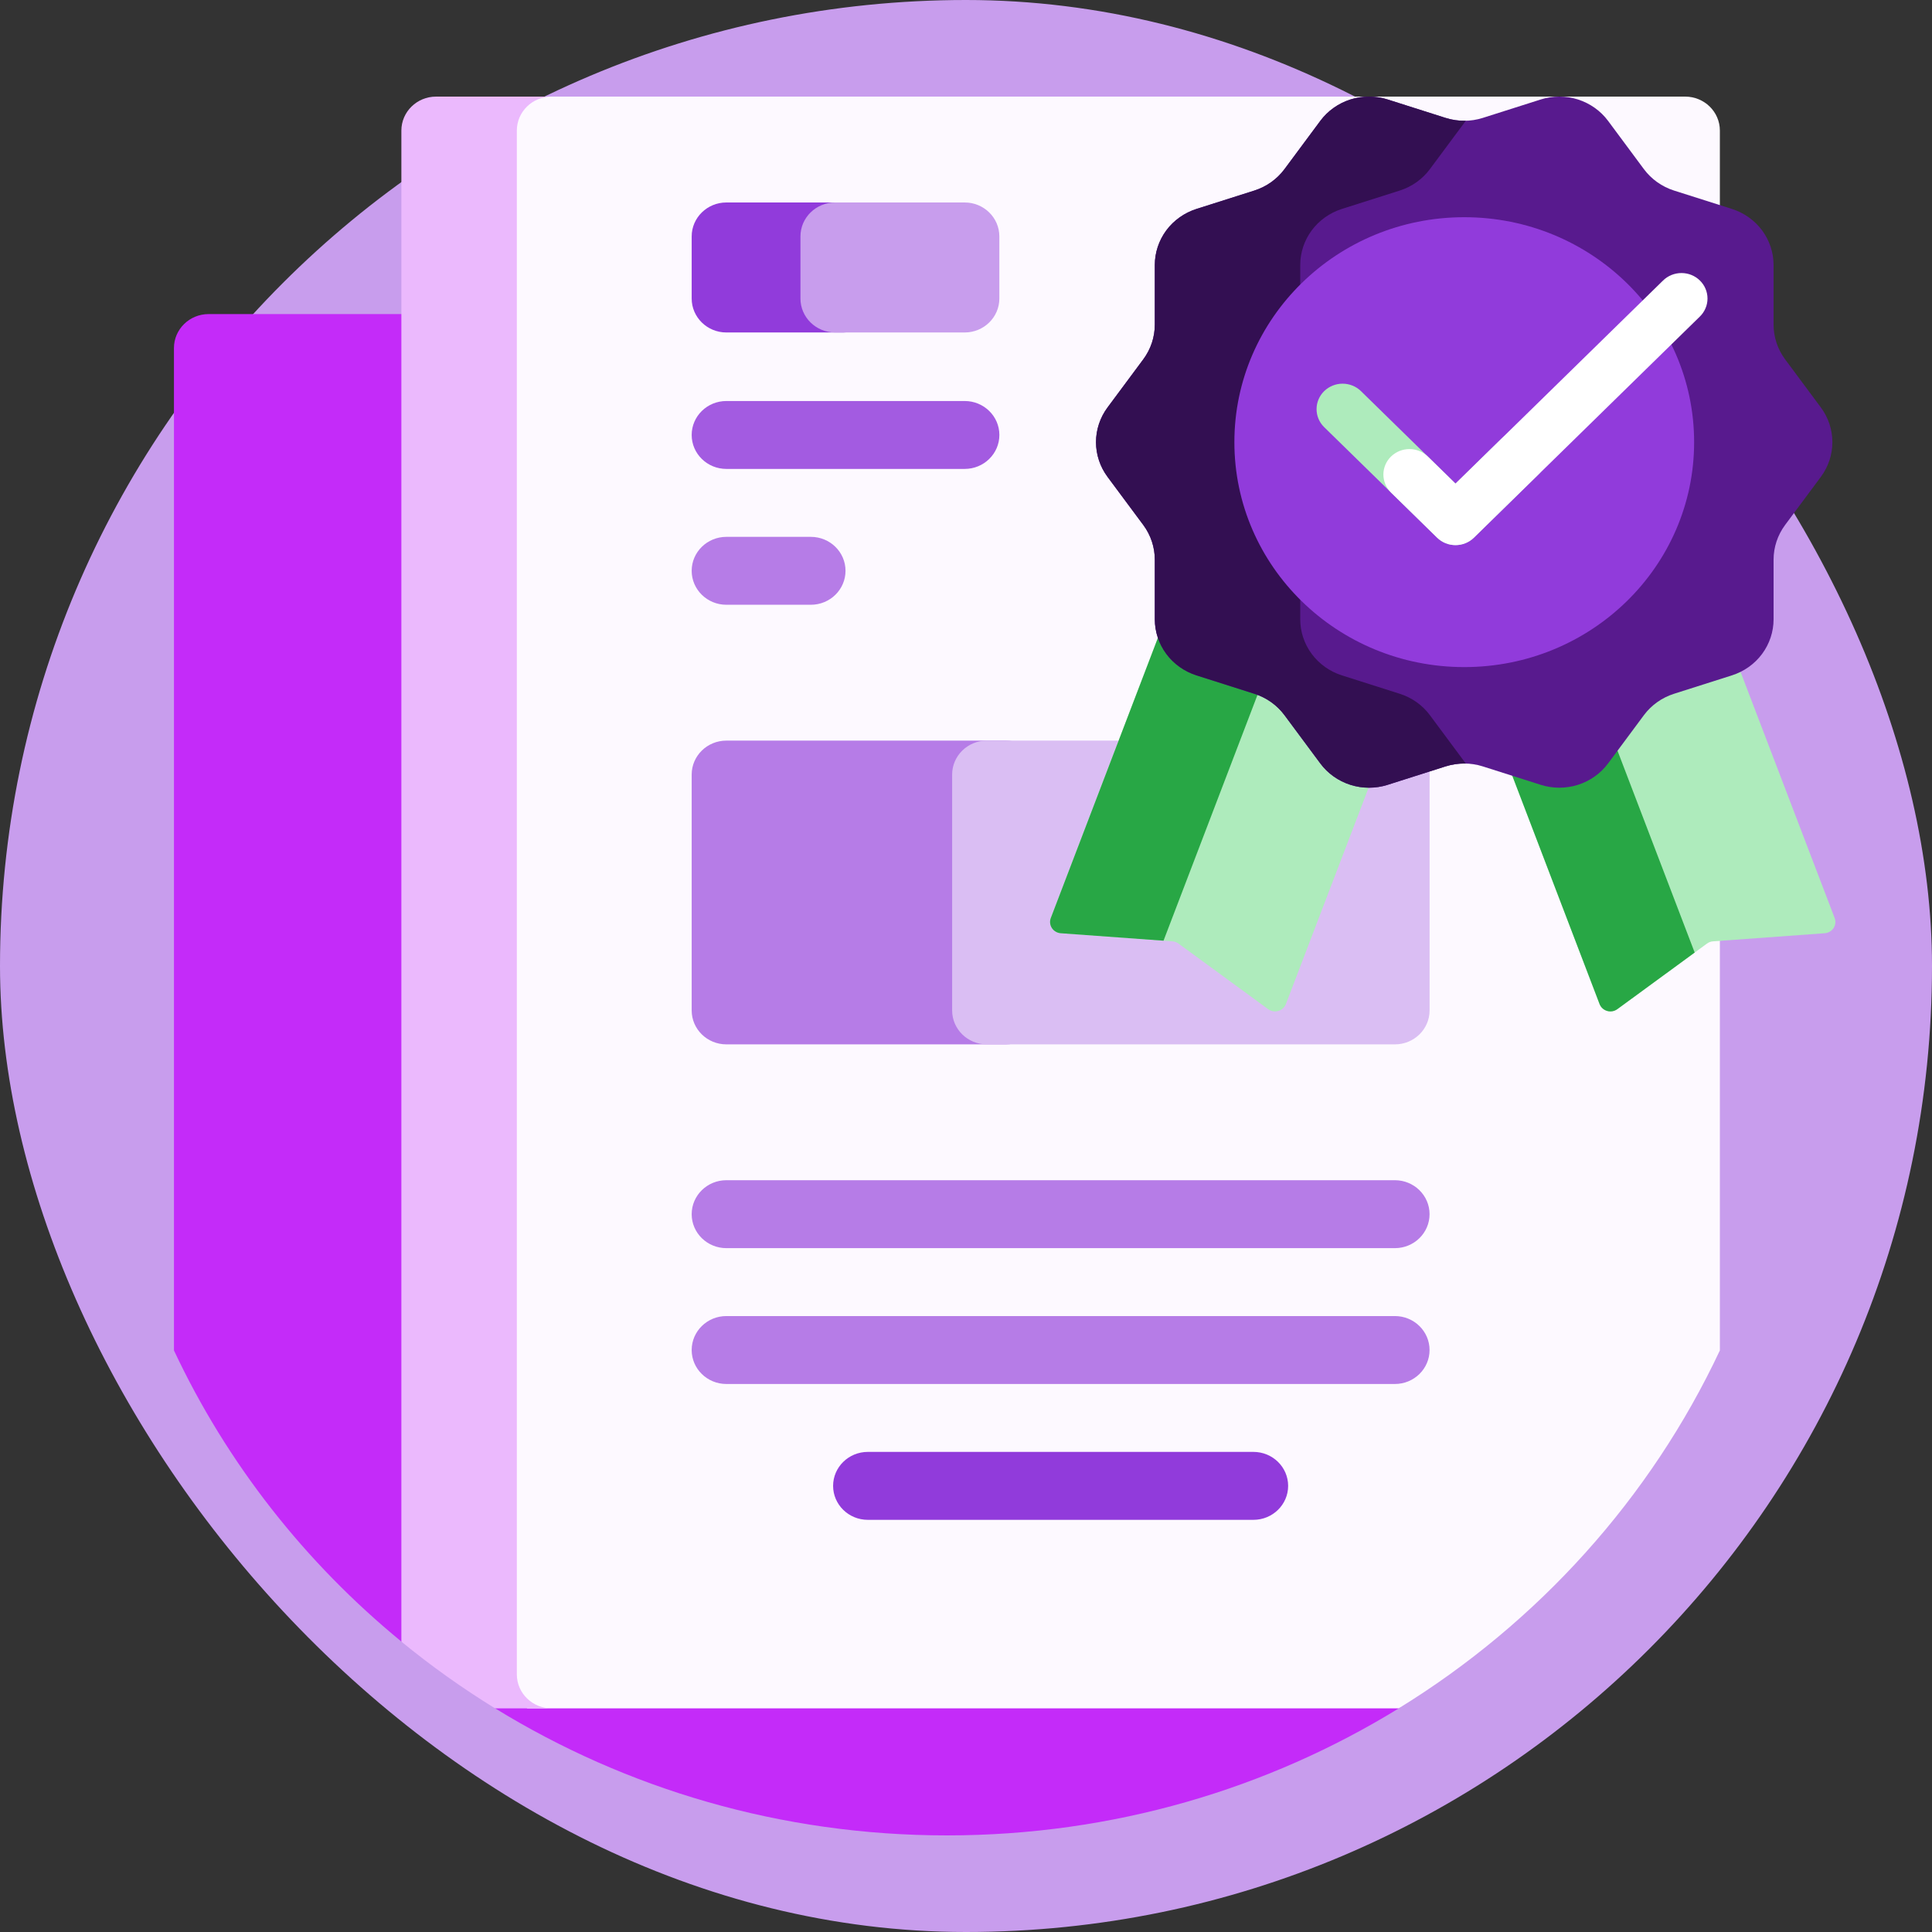
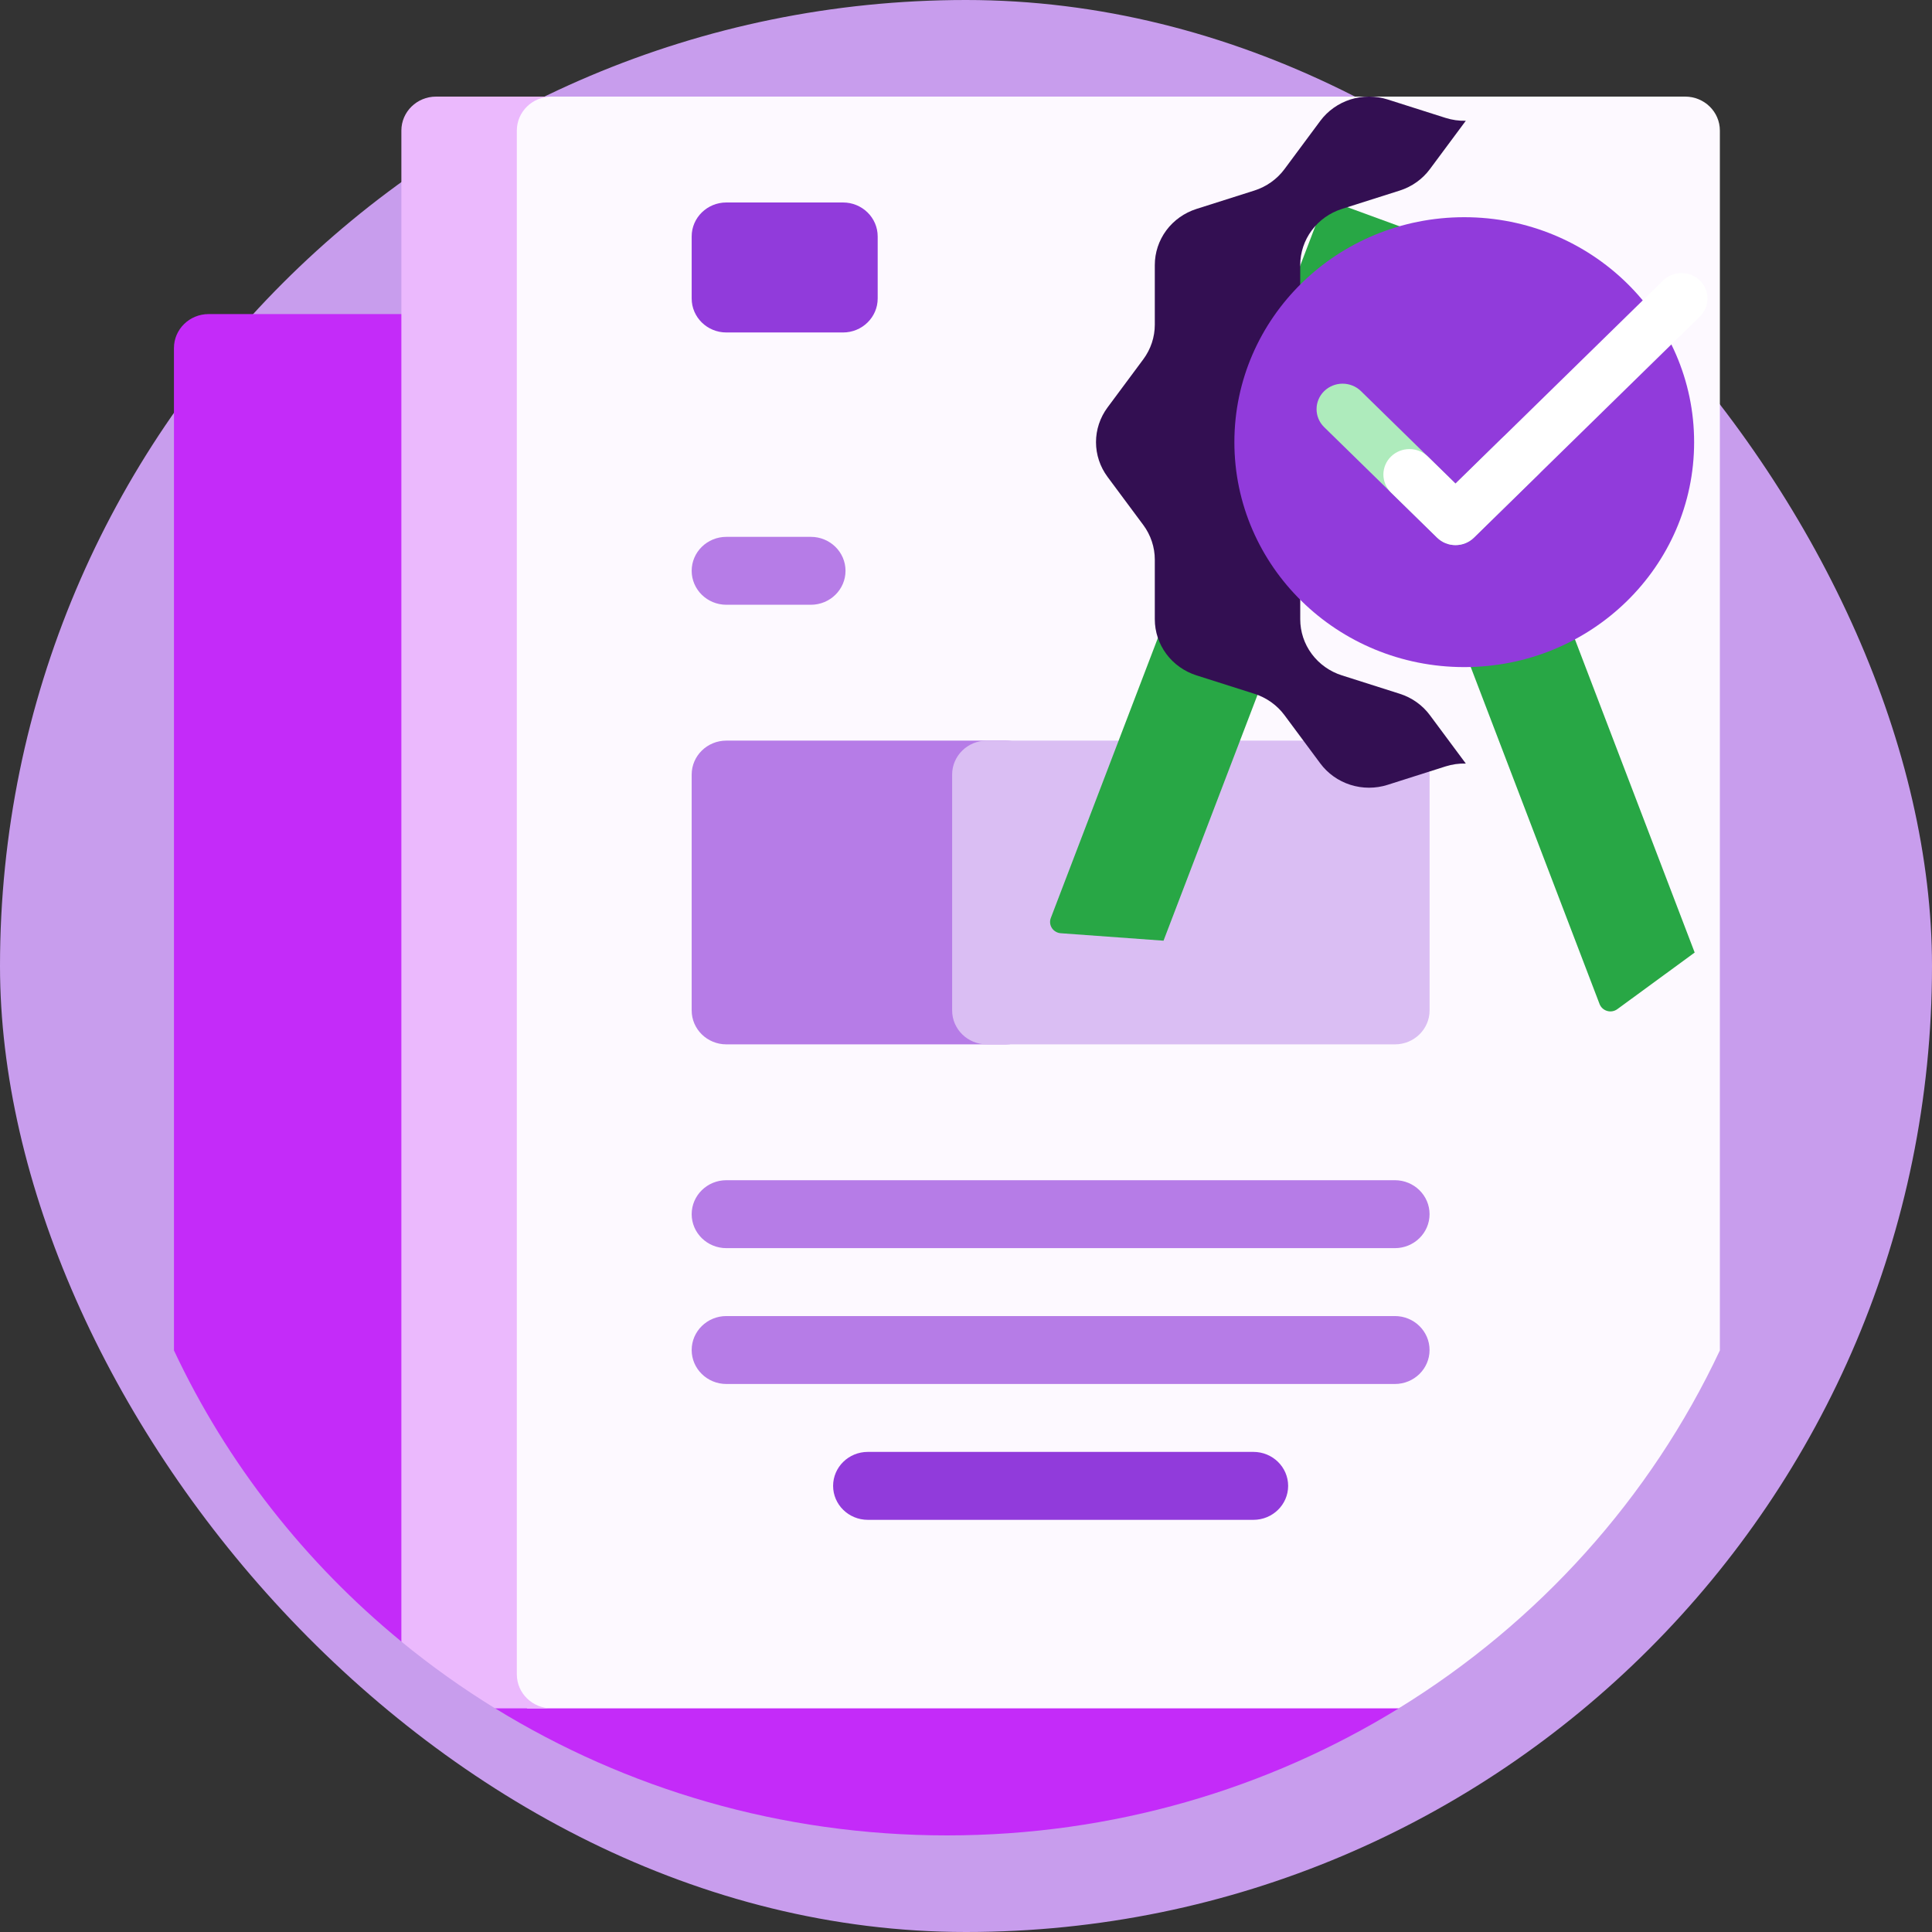
<svg xmlns="http://www.w3.org/2000/svg" width="80" height="80" viewBox="0 0 80 80" fill="none">
  <rect x="0" y="0" width="80" height="80" fill="#333333" stroke="none" />
  <rect width="80" height="80" rx="40" fill="#C89DED" />
  <g clip-path="url(#clip0_1457_51055)">
-     <path d="M61.8 37.117V66.034C60.879 66.788 59.92 67.496 58.926 68.155C58.595 68.374 58.26 70.53 57.921 70.739C52.501 74.072 46.086 76 39.212 76C32.337 76 25.923 74.072 20.503 70.739C20.332 70.634 20.738 69.971 20.57 69.864C19.568 69.224 18.601 68.535 17.671 67.8C17.512 67.674 16.78 68.104 16.624 67.976C12.637 64.71 9.4 60.596 7.203 55.918V14.412C7.203 13.635 7.846 13.005 8.64 13.005H61.8V37.117Z" fill="#C42BF9" />
+     <path d="M61.8 37.117V66.034C58.595 68.374 58.26 70.53 57.921 70.739C52.501 74.072 46.086 76 39.212 76C32.337 76 25.923 74.072 20.503 70.739C20.332 70.634 20.738 69.971 20.57 69.864C19.568 69.224 18.601 68.535 17.671 67.8C17.512 67.674 16.78 68.104 16.624 67.976C12.637 64.71 9.4 60.596 7.203 55.918V14.412C7.203 13.635 7.846 13.005 8.64 13.005H61.8V37.117Z" fill="#C42BF9" />
    <path d="M21.886 4H69.778C70.572 4 71.216 4.63 71.216 5.406V55.918C68.343 62.033 63.695 67.185 57.916 70.739H21.837L20.449 69.634V5.406C20.449 4.63 21.093 4 21.886 4Z" fill="#FDF9FF" />
    <path d="M22.838 70.739H20.499C19.144 69.905 17.848 68.982 16.62 67.976V5.406C16.62 4.63 17.264 4 18.057 4H22.838C22.044 4 21.401 4.63 21.401 5.406V69.332C21.401 70.109 22.044 70.739 22.838 70.739Z" fill="#EBB9FD" />
    <path d="M41.657 43.245H30.078C29.284 43.245 28.641 42.616 28.641 41.839V32.073C28.641 31.297 29.284 30.667 30.078 30.667H41.657C42.45 30.667 43.094 31.297 43.094 32.073V41.839C43.094 42.615 42.45 43.245 41.657 43.245Z" fill="#B67CE7" />
    <path d="M57.759 43.245H40.863C40.069 43.245 39.426 42.616 39.426 41.839V32.073C39.426 31.297 40.069 30.667 40.863 30.667H57.759C58.553 30.667 59.196 31.297 59.196 32.073V41.839C59.196 42.615 58.553 43.245 57.759 43.245Z" fill="#DABEF3" />
    <path d="M57.758 57.308H30.078C29.284 57.308 28.641 56.678 28.641 55.902C28.641 55.125 29.284 54.495 30.078 54.495H57.758C58.552 54.495 59.195 55.125 59.195 55.902C59.195 56.678 58.552 57.308 57.758 57.308ZM59.195 50.277C59.195 49.5 58.552 48.87 57.758 48.87H30.078C29.284 48.87 28.641 49.5 28.641 50.277C28.641 51.053 29.284 51.683 30.078 51.683H57.758C58.552 51.683 59.195 51.053 59.195 50.277ZM35.011 23.636C35.011 22.859 34.368 22.23 33.574 22.23H30.078C29.284 22.23 28.641 22.859 28.641 23.636C28.641 24.412 29.284 25.042 30.078 25.042H33.574C34.368 25.042 35.011 24.412 35.011 23.636Z" fill="#B67CE7" />
-     <path d="M39.945 19.417H30.078C29.284 19.417 28.641 18.787 28.641 18.011C28.641 17.234 29.284 16.605 30.078 16.605H39.945C40.738 16.605 41.382 17.234 41.382 18.011C41.382 18.787 40.738 19.417 39.945 19.417Z" fill="#A35BE1" />
    <path d="M51.901 62.933H35.934C35.141 62.933 34.497 62.303 34.497 61.527C34.497 60.75 35.141 60.12 35.934 60.12H51.901C52.695 60.12 53.339 60.75 53.339 61.527C53.339 62.303 52.695 62.933 51.901 62.933ZM34.906 13.767H30.078C29.284 13.767 28.641 13.137 28.641 12.361V9.79C28.641 9.013 29.284 8.384 30.078 8.384H34.906C35.699 8.384 36.343 9.013 36.343 9.79V12.361C36.343 13.137 35.699 13.767 34.906 13.767Z" fill="#913BDB" />
-     <path d="M39.944 13.767H34.582C33.788 13.767 33.145 13.137 33.145 12.361V9.79C33.145 9.013 33.788 8.384 34.582 8.384H39.944C40.737 8.384 41.381 9.013 41.381 9.79V12.361C41.381 13.137 40.737 13.767 39.944 13.767Z" fill="#C89DED" />
-     <path d="M75.557 38.643L70.934 38.979C70.843 38.985 70.756 39.017 70.683 39.071L66.97 41.787C66.91 41.83 66.841 41.86 66.768 41.873C66.695 41.885 66.62 41.882 66.549 41.861C66.478 41.841 66.412 41.804 66.358 41.755C66.303 41.705 66.262 41.644 66.236 41.576L59.741 24.588L53.246 41.576C53.22 41.644 53.178 41.705 53.123 41.755C53.069 41.804 53.004 41.841 52.932 41.861C52.861 41.882 52.786 41.885 52.713 41.873C52.64 41.86 52.571 41.83 52.511 41.787L48.798 39.071C48.725 39.017 48.638 38.985 48.547 38.979L43.924 38.643C43.85 38.638 43.779 38.616 43.715 38.578C43.651 38.541 43.597 38.49 43.557 38.429C43.517 38.368 43.492 38.298 43.484 38.226C43.476 38.154 43.486 38.081 43.512 38.013L54.723 8.688C54.767 8.572 54.857 8.477 54.972 8.426C55.088 8.374 55.219 8.37 55.338 8.413L59.74 10.025L64.143 8.413C64.202 8.392 64.264 8.382 64.327 8.384C64.39 8.386 64.451 8.4 64.509 8.426C64.566 8.451 64.617 8.488 64.66 8.533C64.703 8.578 64.736 8.63 64.758 8.688L75.969 38.013C76.081 38.305 75.875 38.62 75.557 38.643Z" fill="#AEEBBC" />
    <path d="M70.173 39.443L66.97 41.787C66.91 41.83 66.841 41.86 66.768 41.873C66.695 41.886 66.62 41.882 66.549 41.861C66.478 41.841 66.412 41.804 66.358 41.755C66.303 41.705 66.261 41.644 66.235 41.576L56.706 16.649L48.179 38.952L43.924 38.643C43.85 38.638 43.779 38.616 43.715 38.578C43.651 38.541 43.597 38.49 43.557 38.429C43.517 38.368 43.492 38.298 43.484 38.226C43.476 38.154 43.486 38.081 43.512 38.013L54.723 8.688C54.767 8.572 54.857 8.477 54.972 8.426C55.088 8.374 55.219 8.37 55.338 8.413L59.3 9.864L59.082 10.432L70.173 39.443Z" fill="#28A745" />
-     <path d="M75.399 19.744L73.916 21.74C73.607 22.157 73.44 22.66 73.44 23.175V25.643C73.44 26.159 73.273 26.661 72.964 27.078C72.654 27.495 72.217 27.805 71.716 27.965L69.317 28.728C68.817 28.887 68.38 29.197 68.07 29.614L66.588 31.611C66.278 32.028 65.841 32.339 65.34 32.498C64.839 32.657 64.3 32.657 63.799 32.498L61.4 31.735C60.899 31.576 60.359 31.576 59.858 31.735L57.459 32.498C56.958 32.657 56.419 32.657 55.918 32.498C55.417 32.339 54.98 32.028 54.67 31.611L53.188 29.614C52.878 29.197 52.442 28.887 51.941 28.728L49.542 27.965C49.041 27.805 48.604 27.495 48.294 27.078C47.985 26.661 47.818 26.159 47.818 25.643V23.175C47.818 22.66 47.651 22.157 47.342 21.74L45.859 19.744C45.55 19.326 45.383 18.824 45.383 18.309C45.383 17.793 45.55 17.291 45.859 16.874L47.342 14.877C47.651 14.46 47.818 13.958 47.818 13.442V10.974C47.818 10.459 47.985 9.956 48.294 9.539C48.604 9.122 49.041 8.812 49.542 8.652L51.941 7.89C52.442 7.73 52.878 7.42 53.188 7.003L54.67 5.006C54.98 4.589 55.417 4.279 55.918 4.119C56.419 3.96 56.958 3.96 57.459 4.119L59.858 4.882C60.359 5.041 60.899 5.041 61.4 4.882L63.799 4.119C64.3 3.96 64.839 3.96 65.34 4.119C65.841 4.279 66.278 4.589 66.588 5.006L68.07 7.003C68.38 7.42 68.817 7.73 69.317 7.89L71.716 8.652C72.217 8.812 72.654 9.122 72.964 9.539C73.273 9.956 73.44 10.459 73.44 10.974V13.442C73.44 13.958 73.607 14.46 73.916 14.877L75.399 16.874C75.709 17.291 75.875 17.793 75.875 18.309C75.875 18.824 75.709 19.326 75.399 19.744Z" fill="#581A8E" />
    <path d="M60.696 31.617C60.412 31.609 60.129 31.649 59.858 31.735L57.459 32.498C56.958 32.657 56.419 32.657 55.918 32.498C55.417 32.339 54.98 32.028 54.67 31.611L53.188 29.614C52.878 29.197 52.442 28.887 51.941 28.728L49.542 27.965C49.041 27.805 48.604 27.495 48.294 27.078C47.985 26.661 47.818 26.159 47.818 25.643V23.175C47.818 22.66 47.651 22.157 47.342 21.74L45.859 19.744C45.55 19.326 45.383 18.824 45.383 18.309C45.383 17.793 45.55 17.291 45.859 16.874L47.342 14.877C47.651 14.46 47.818 13.958 47.818 13.442V10.974C47.818 10.459 47.985 9.956 48.294 9.539C48.604 9.122 49.041 8.812 49.542 8.652L51.941 7.89C52.442 7.73 52.878 7.42 53.188 7.003L54.67 5.006C54.98 4.589 55.417 4.279 55.918 4.119C56.419 3.96 56.958 3.96 57.459 4.119L59.858 4.882C60.129 4.968 60.412 5.008 60.696 5.001L60.692 5.006L59.209 7.003C58.9 7.42 58.463 7.73 57.962 7.89L55.563 8.652C55.062 8.812 54.626 9.122 54.316 9.539C54.006 9.956 53.84 10.459 53.84 10.974V13.442C53.84 13.958 53.673 14.46 53.363 14.877L51.881 16.874C51.571 17.291 51.404 17.793 51.404 18.309C51.404 18.824 51.571 19.326 51.881 19.744L53.363 21.74C53.673 22.157 53.84 22.66 53.84 23.175V25.643C53.84 26.159 54.006 26.661 54.316 27.078C54.626 27.495 55.062 27.806 55.563 27.965L57.962 28.728C58.463 28.887 58.9 29.197 59.209 29.614L60.692 31.611C60.693 31.613 60.695 31.615 60.696 31.617Z" fill="#330F52" />
    <path d="M70.15 18.309C70.15 23.453 65.889 27.623 60.632 27.623C55.375 27.623 51.113 23.453 51.113 18.309C51.113 13.164 55.375 8.994 60.632 8.994C65.889 8.994 70.15 13.164 70.15 18.309Z" fill="#913BDB" />
    <path d="M63.693 19.657L61.031 22.262C60.82 22.468 60.544 22.571 60.269 22.571C59.993 22.571 59.717 22.468 59.507 22.262L54.828 17.684C54.627 17.486 54.515 17.218 54.516 16.939C54.516 16.661 54.63 16.393 54.831 16.196C55.033 15.999 55.306 15.888 55.591 15.887C55.876 15.887 56.15 15.996 56.352 16.193L60.269 20.025L62.169 18.166C62.269 18.068 62.388 17.99 62.518 17.937C62.649 17.884 62.789 17.857 62.931 17.857C63.072 17.857 63.212 17.884 63.343 17.937C63.474 17.99 63.593 18.068 63.693 18.166C63.793 18.264 63.873 18.38 63.927 18.508C63.981 18.636 64.009 18.773 64.009 18.912C64.009 19.05 63.981 19.187 63.927 19.315C63.873 19.443 63.793 19.559 63.693 19.657Z" fill="#AEEBBC" />
    <path d="M70.389 13.106L61.032 22.263C60.821 22.469 60.545 22.572 60.269 22.572C59.994 22.572 59.718 22.469 59.507 22.263L57.596 20.392C57.395 20.194 57.283 19.926 57.283 19.647C57.284 19.368 57.397 19.101 57.599 18.904C57.8 18.707 58.074 18.596 58.359 18.595C58.644 18.594 58.917 18.704 59.12 18.901L60.269 20.025L68.864 11.615C68.964 11.517 69.083 11.439 69.214 11.386C69.345 11.333 69.485 11.306 69.626 11.306C69.768 11.306 69.908 11.333 70.039 11.386C70.17 11.439 70.288 11.517 70.388 11.615C70.489 11.713 70.568 11.829 70.622 11.957C70.676 12.085 70.704 12.222 70.704 12.36C70.704 12.499 70.677 12.636 70.622 12.764C70.568 12.892 70.489 13.008 70.389 13.106Z" fill="white" />
  </g>
  <defs>
    <clipPath id="clip0_1457_51055">
      <rect width="72" height="72" fill="white" transform="translate(4 4)" />
    </clipPath>
  </defs>
</svg>